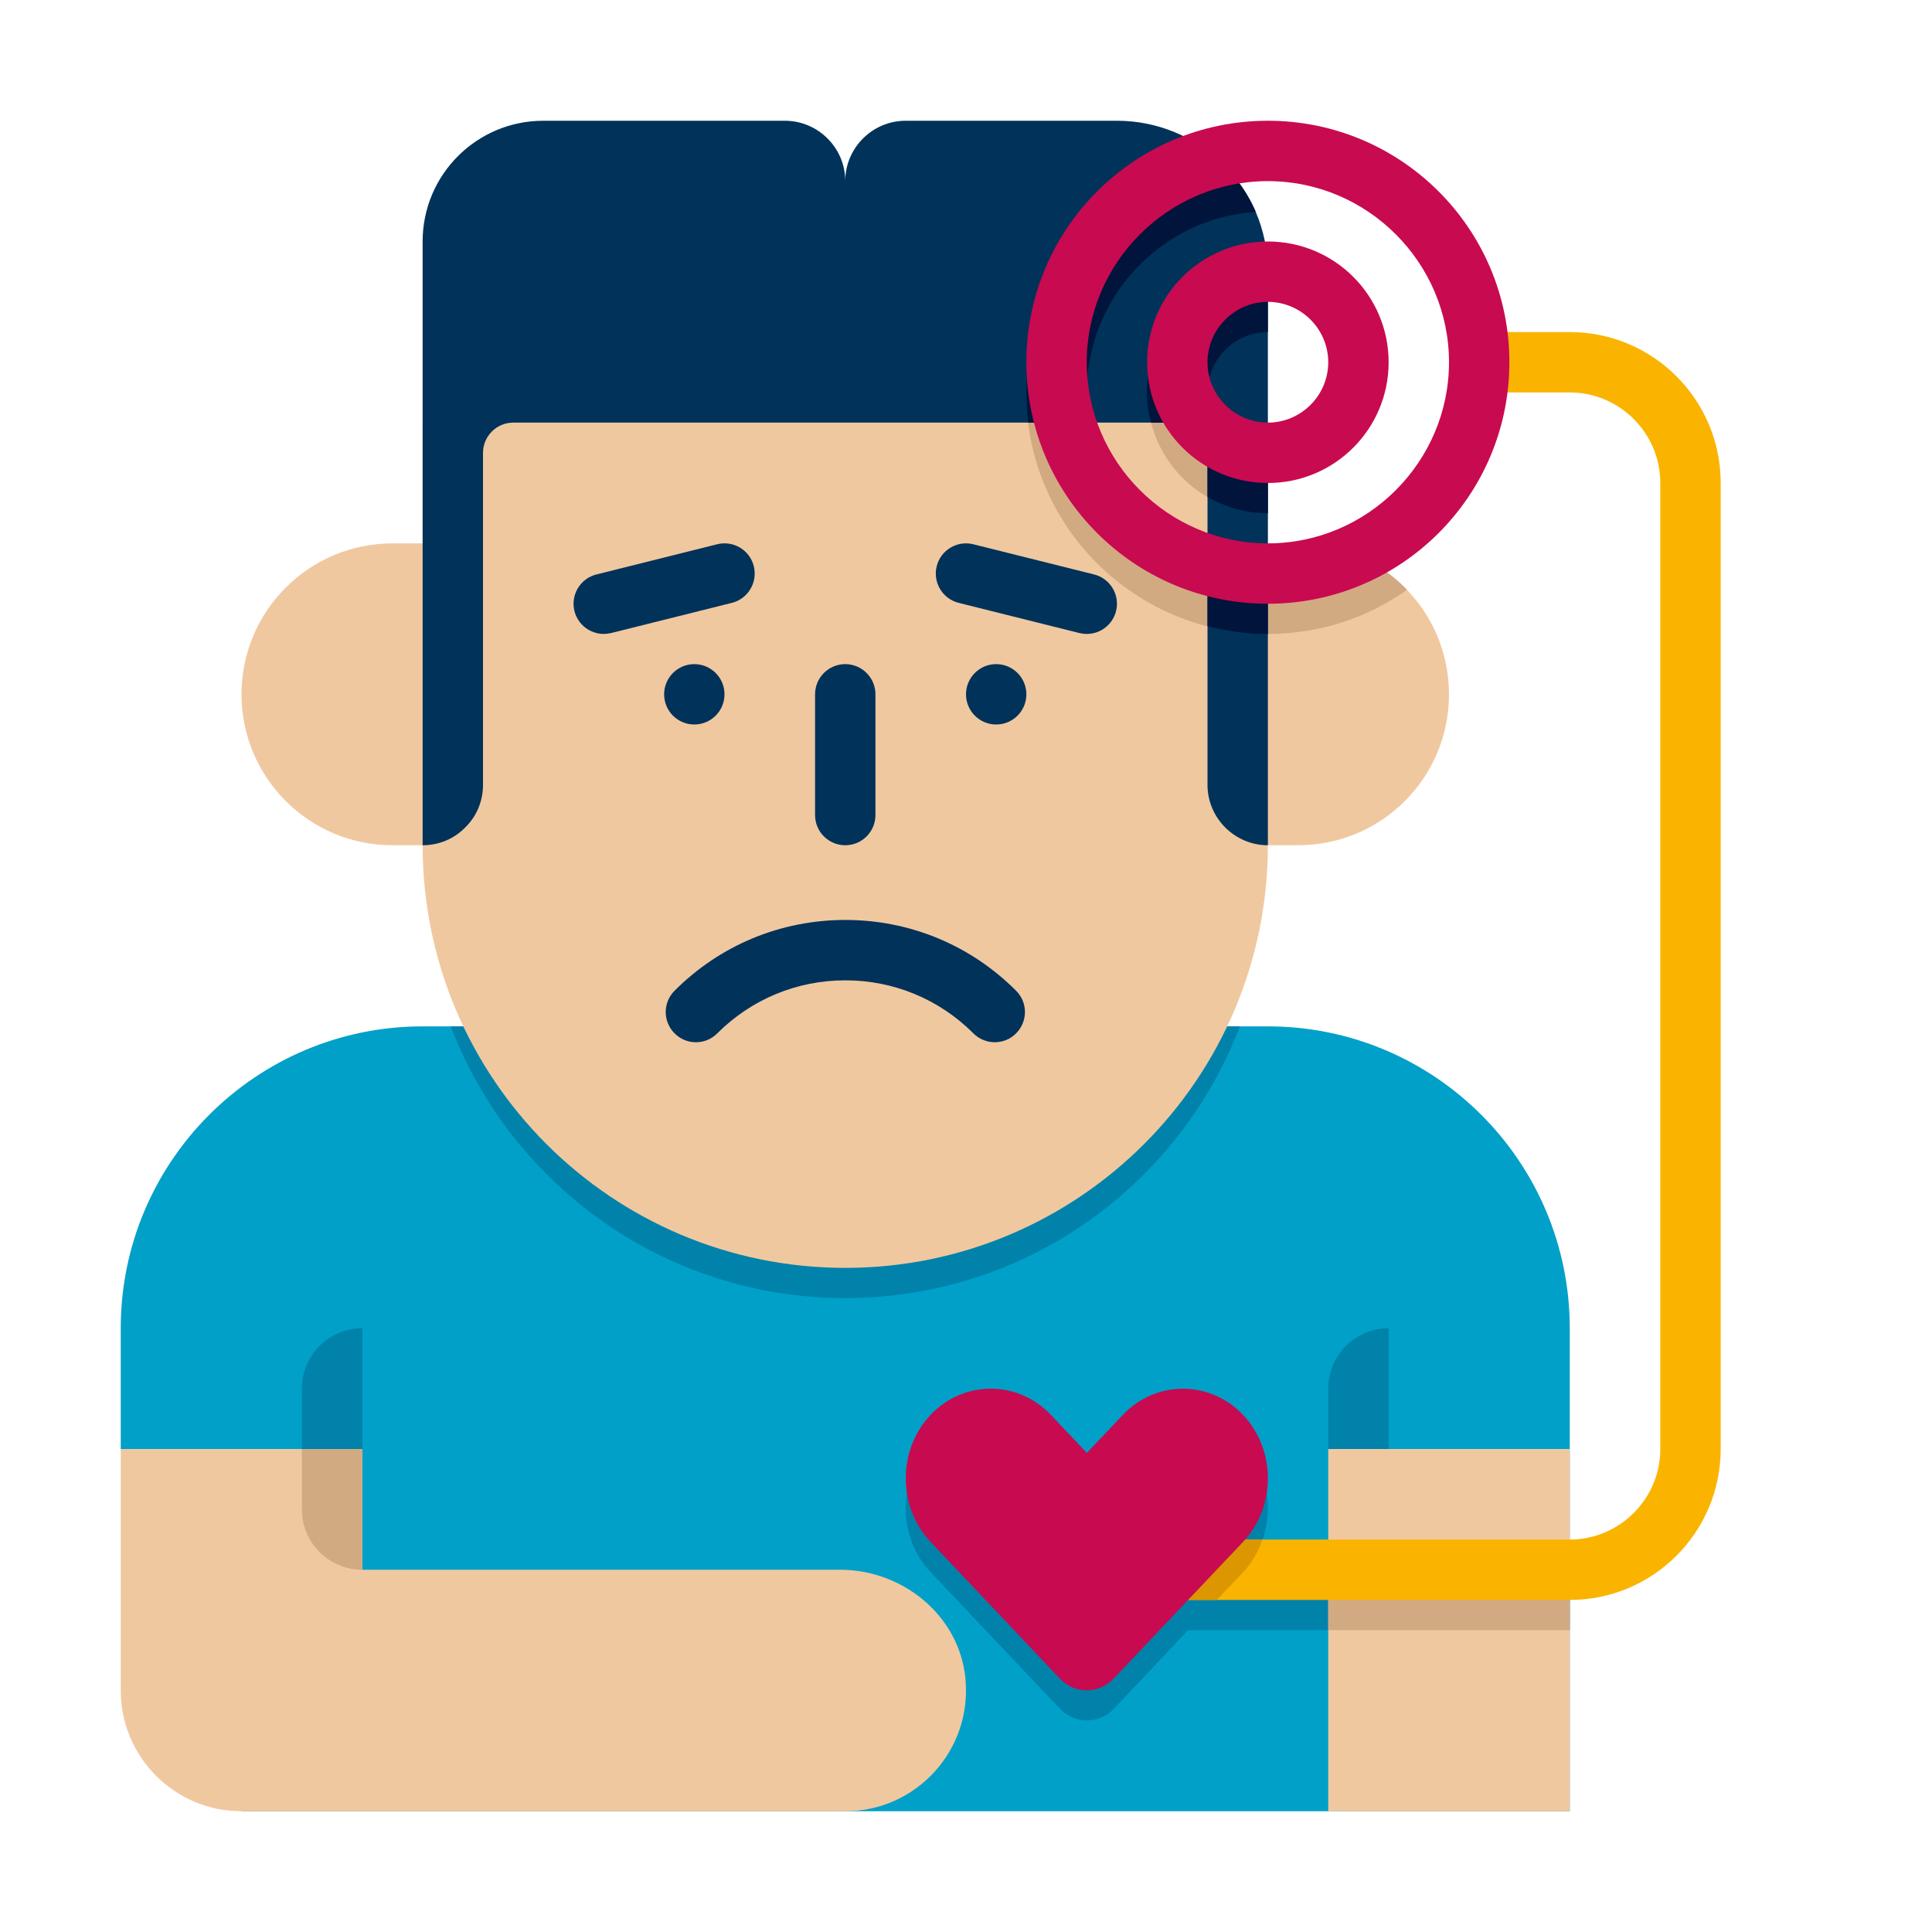
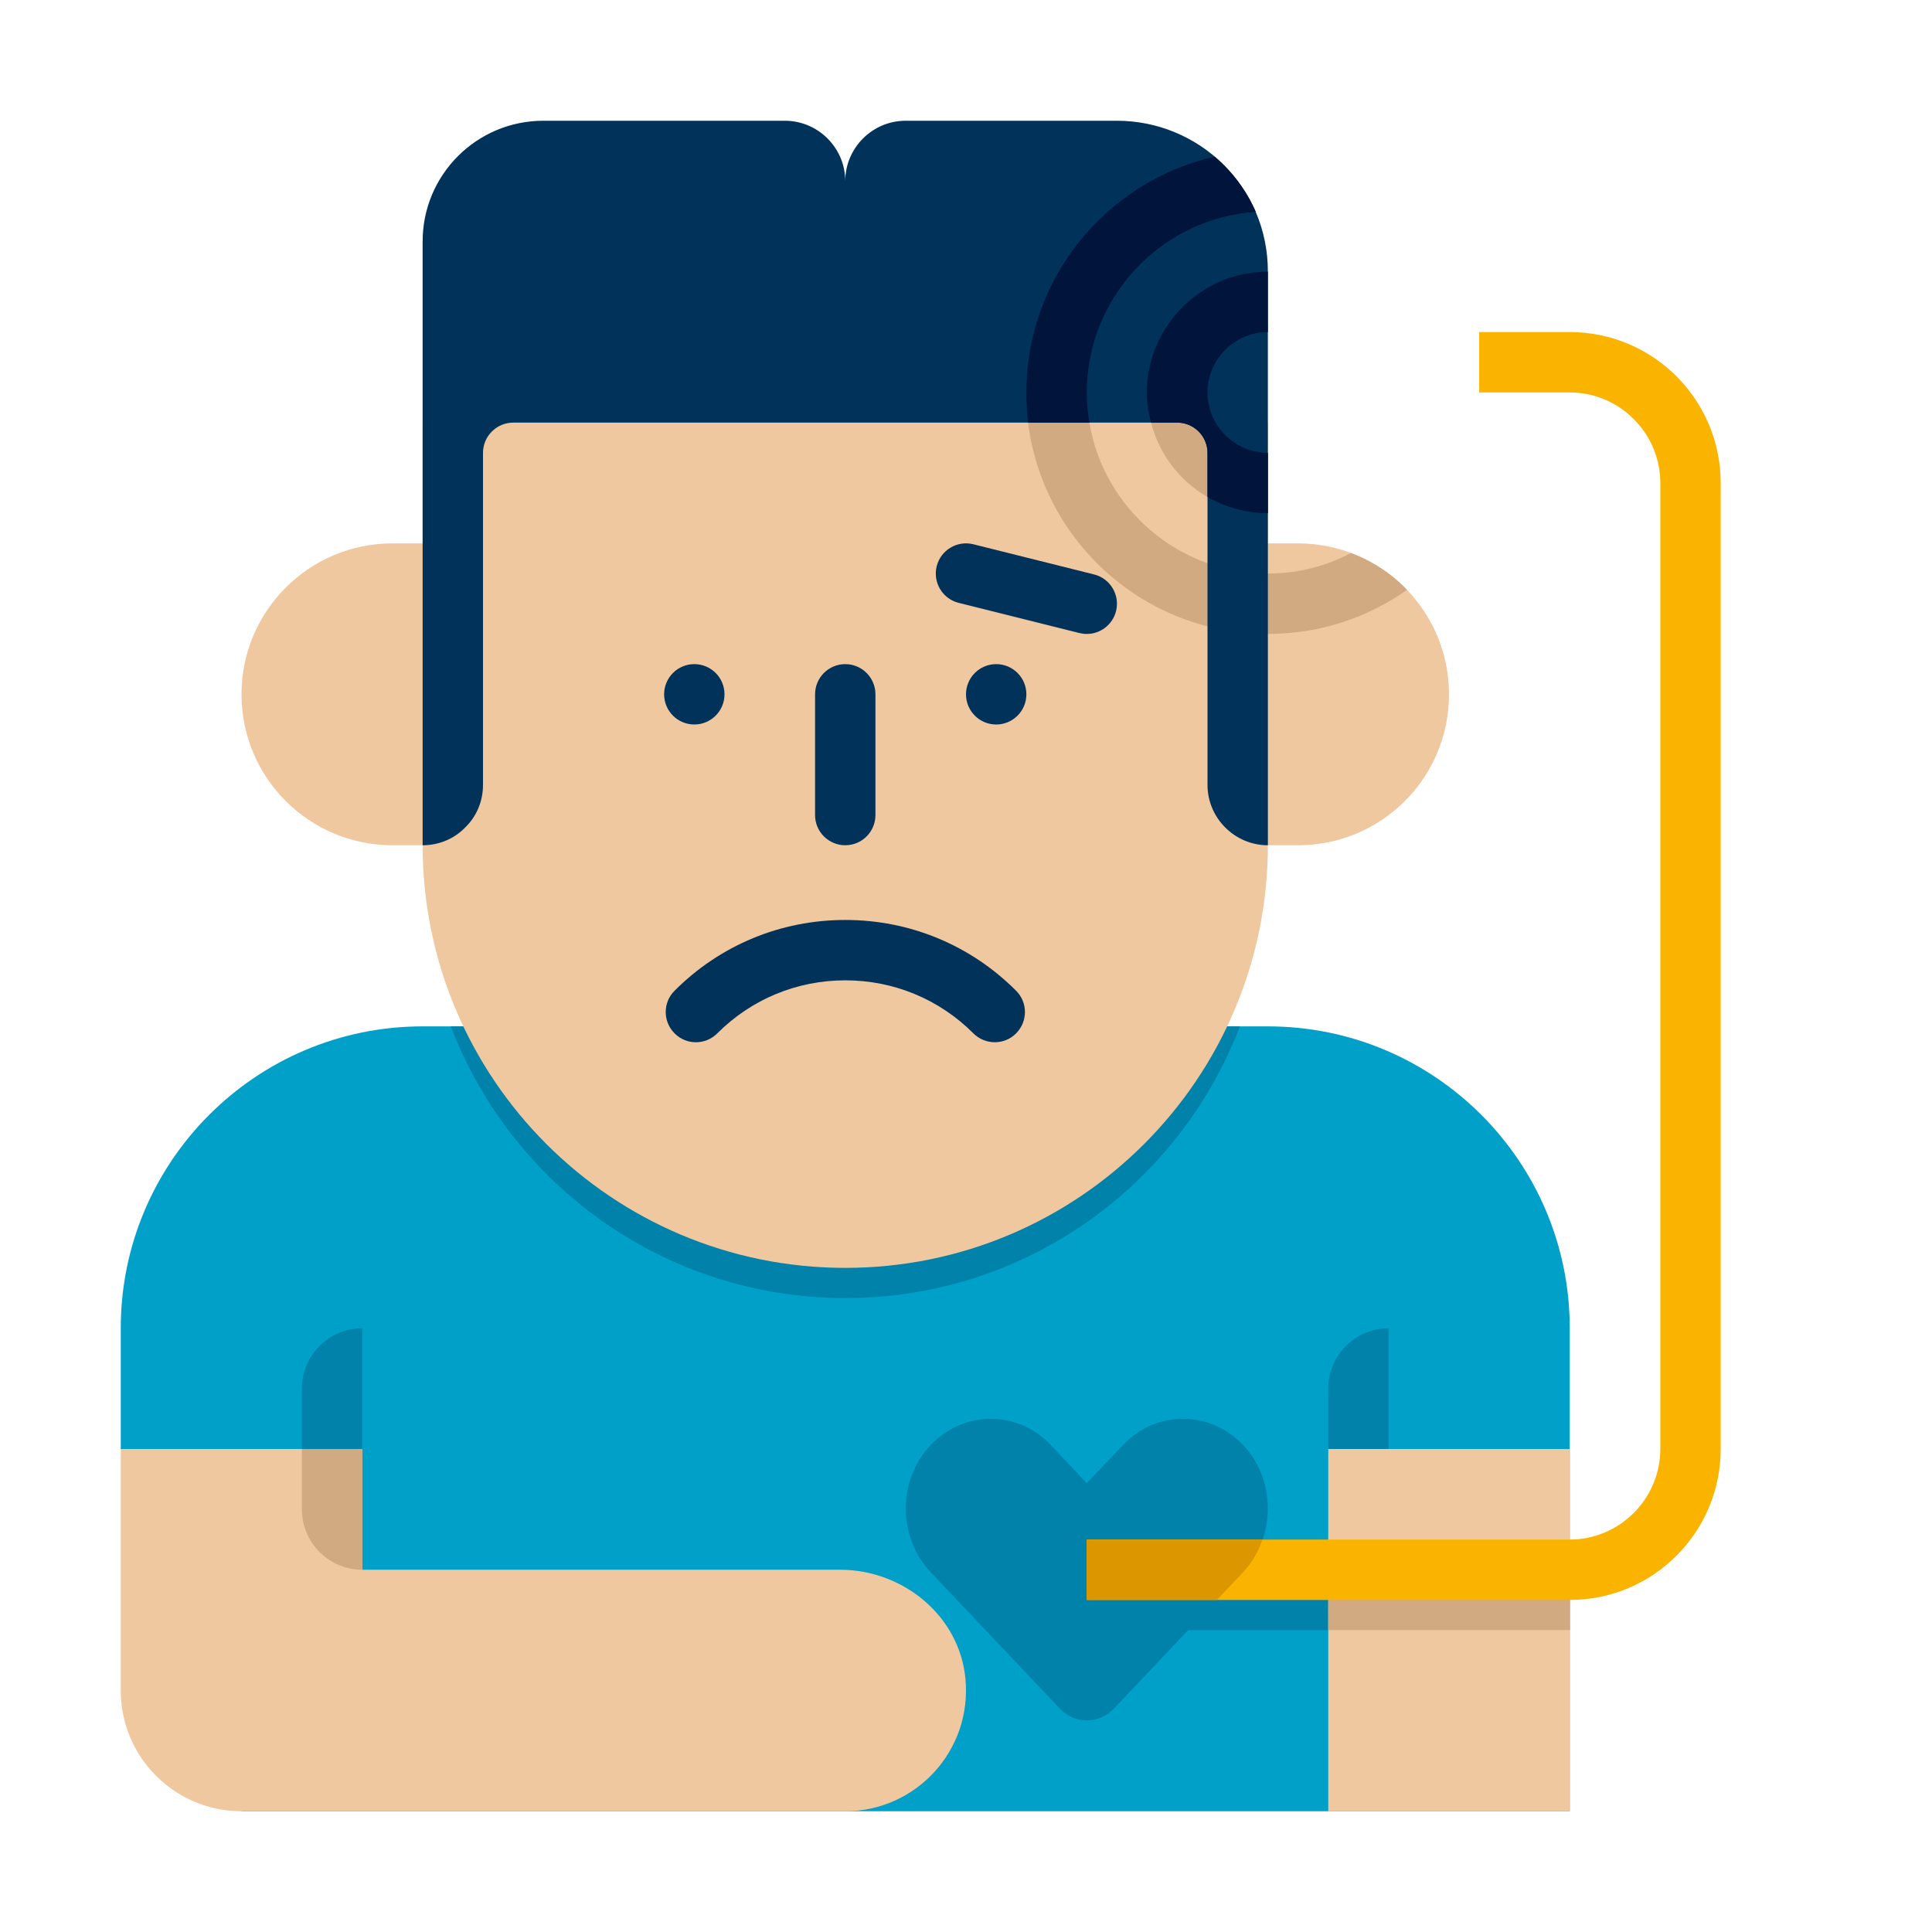
<svg xmlns="http://www.w3.org/2000/svg" width="24" height="24" viewBox="0 0 24 24" fill="none">
  <path d="M19.5 16.5V22.5H3V18H1.5V16.5C1.5 14.43 3.18 12.75 5.25 12.75H15.75C17.82 12.75 19.5 14.43 19.5 16.5Z" fill="#00A0C8" />
  <path d="M15.402 12.75C14.648 14.723 12.74 16.125 10.501 16.125C8.262 16.125 6.353 14.723 5.6 12.75H15.402Z" fill="#0082AA" />
-   <path d="M16.125 6.75H15.75V5.25H5.25V6.75H4.875C3.84 6.75 3 7.59 3 8.625C3 9.66 3.84 10.5 4.875 10.5H5.25C5.25 13.399 7.601 15.75 10.5 15.75C13.399 15.75 15.75 13.399 15.75 10.5H16.125C17.16 10.5 18 9.664 18 8.625C18 7.581 17.151 6.75 16.125 6.75Z" fill="#F0C8A0" />
+   <path d="M16.125 6.75H15.75V5.25H5.25V6.75H4.875C3.84 6.75 3 7.59 3 8.625C3 9.66 3.84 10.5 4.875 10.5H5.25C5.25 13.399 7.601 15.75 10.5 15.75C13.399 15.75 15.75 13.399 15.75 10.5H16.125C17.16 10.5 18 9.664 18 8.625C18 7.581 17.151 6.75 16.125 6.75" fill="#F0C8A0" />
  <path d="M19.5 19.5V20.25H14.76L13.834 21.229C13.65 21.42 13.35 21.42 13.166 21.225L11.561 19.53C11.149 19.095 11.149 18.383 11.561 17.951C11.974 17.516 12.645 17.516 13.054 17.951L13.5 18.424L13.95 17.951C14.359 17.516 15.03 17.516 15.443 17.951C15.844 18.375 15.851 19.065 15.465 19.5H19.5Z" fill="#0082AA" />
  <path d="M16.5 18H19.5V22.5H16.5V18Z" fill="#F0C8A0" />
  <path d="M16.5 19.5H19.5V20.25H16.5V19.5Z" fill="#D2AA82" />
  <path d="M16.781 6.87C16.47 7.035 16.121 7.125 15.75 7.125C15.488 7.125 15.232 7.08 15 6.994V7.781C15.24 7.841 15.491 7.875 15.75 7.875C16.395 7.875 16.991 7.673 17.479 7.327C17.284 7.125 17.047 6.968 16.781 6.87Z" fill="#D2AA82" />
  <path d="M15.101 5.25H14.299C14.464 5.899 15.053 6.375 15.75 6.375V5.625C15.473 5.625 15.233 5.475 15.101 5.25Z" fill="#D2AA82" />
  <path d="M13.533 5.25H12.771C12.955 6.731 14.219 7.875 15.749 7.875V7.125C14.639 7.125 13.709 6.311 13.533 5.25Z" fill="#D2AA82" />
  <path d="M10.5 10.5C10.293 10.5 10.125 10.332 10.125 10.125V8.625C10.125 8.418 10.293 8.25 10.5 8.25C10.707 8.25 10.875 8.418 10.875 8.625V10.125C10.875 10.332 10.707 10.5 10.5 10.5Z" fill="#00325A" />
  <path d="M12.357 12.947C12.261 12.947 12.165 12.91 12.092 12.837C11.667 12.412 11.102 12.178 10.501 12.178C9.9 12.178 9.335 12.412 8.91 12.837C8.763 12.984 8.526 12.984 8.38 12.837C8.233 12.69 8.233 12.453 8.38 12.307C8.946 11.74 9.7 11.428 10.501 11.428C11.302 11.428 12.056 11.74 12.622 12.307C12.769 12.453 12.769 12.69 12.622 12.837C12.549 12.911 12.453 12.947 12.357 12.947Z" fill="#00325A" />
  <path d="M8.625 9C8.832 9 9 8.832 9 8.625C9 8.418 8.832 8.25 8.625 8.25C8.418 8.25 8.25 8.418 8.25 8.625C8.25 8.832 8.418 9 8.625 9Z" fill="#00325A" />
  <path d="M12.375 9C12.582 9 12.75 8.832 12.75 8.625C12.75 8.418 12.582 8.25 12.375 8.25C12.168 8.25 12 8.418 12 8.625C12 8.832 12.168 9 12.375 9Z" fill="#00325A" />
  <path d="M13.501 7.875C13.47 7.875 13.44 7.871 13.409 7.864L11.909 7.489C11.708 7.439 11.586 7.235 11.636 7.034C11.686 6.833 11.891 6.711 12.091 6.761L13.591 7.136C13.792 7.186 13.914 7.39 13.864 7.591C13.821 7.761 13.669 7.875 13.501 7.875Z" fill="#00325A" />
-   <path d="M7.5 7.875C7.332 7.875 7.179 7.761 7.136 7.591C7.086 7.39 7.208 7.186 7.409 7.136L8.909 6.761C9.11 6.711 9.314 6.832 9.364 7.034C9.414 7.235 9.292 7.439 9.091 7.489L7.591 7.864C7.56 7.871 7.53 7.875 7.5 7.875Z" fill="#00325A" />
  <path d="M21.375 6V18C21.375 19.035 20.535 19.875 19.5 19.875H13.5V19.125H19.5C20.119 19.125 20.625 18.619 20.625 18V6C20.625 5.381 20.119 4.875 19.5 4.875H18.375V4.125H19.5C20.535 4.125 21.375 4.965 21.375 6Z" fill="#FAB400" />
  <path d="M15.682 19.125C15.634 19.271 15.555 19.41 15.443 19.53L15.116 19.875H13.5V19.125H15.682Z" fill="#DC9600" />
-   <path d="M11.56 19.154L13.166 20.852C13.35 21.046 13.65 21.046 13.834 20.852L15.441 19.155C15.852 18.721 15.853 18.011 15.442 17.577C15.031 17.143 14.359 17.142 13.948 17.577L13.501 18.048L13.054 17.576C12.644 17.142 11.971 17.142 11.56 17.576C11.149 18.009 11.149 18.72 11.56 19.154Z" fill="#C80A50" />
  <path d="M15.75 3.375V10.5C15.338 10.5 15 10.162 15 9.75V5.625C15 5.419 14.831 5.25 14.625 5.25H6.375C6.169 5.25 6 5.419 6 5.625V9.75C6 9.956 5.918 10.144 5.779 10.279C5.644 10.418 5.456 10.5 5.25 10.5V3C5.25 2.171 5.921 1.5 6.75 1.5H9.75C10.161 1.5 10.5 1.835 10.5 2.25C10.5 1.837 10.838 1.5 11.25 1.5H13.875C14.891 1.5 15.75 2.314 15.75 3.375Z" fill="#00325A" />
  <path d="M15.75 4.125V3.375C14.744 3.375 14.044 4.346 14.299 5.25H14.625C14.831 5.25 15 5.419 15 5.625V6.173C15.221 6.3 15.476 6.375 15.75 6.375V5.625C15.337 5.625 15 5.287 15 4.875C15 4.463 15.337 4.125 15.75 4.125Z" fill="#00143C" />
  <path d="M15.6 2.632C15.484 2.366 15.307 2.134 15.09 1.946C13.751 2.25 12.75 3.446 12.75 4.875C12.75 5.002 12.758 5.126 12.773 5.25H13.534C13.511 5.126 13.5 5.002 13.5 4.875C13.5 3.69 14.43 2.707 15.6 2.632Z" fill="#00143C" />
-   <path d="M15 6.994V7.777C15.24 7.841 15.491 7.875 15.75 7.875V7.125C15.488 7.125 15.236 7.08 15 6.994Z" fill="#00143C" />
-   <path d="M15.75 3C14.921 3 14.25 3.671 14.25 4.5C14.25 5.329 14.921 6 15.75 6C16.579 6 17.25 5.329 17.25 4.5C17.25 3.671 16.579 3 15.75 3ZM15.75 5.25C15.338 5.25 15 4.912 15 4.5C15 4.088 15.338 3.75 15.75 3.75C16.163 3.75 16.5 4.088 16.5 4.5C16.5 4.912 16.163 5.25 15.75 5.25Z" fill="#C80A50" />
-   <path d="M15.75 1.5C14.092 1.5 12.75 2.842 12.75 4.5C12.75 6.157 14.092 7.5 15.75 7.5C17.407 7.5 18.75 6.157 18.75 4.5C18.75 2.842 17.407 1.5 15.75 1.5ZM15.75 6.75C14.512 6.75 13.5 5.737 13.5 4.5C13.5 3.263 14.512 2.25 15.75 2.25C16.988 2.25 18 3.263 18 4.5C18 5.737 16.988 6.75 15.75 6.75Z" fill="#C80A50" />
  <path d="M10.435 19.5H4.5V18H1.5V21C1.5 21.828 2.172 22.5 3 22.5H10.5C11.377 22.5 12.078 21.747 11.993 20.853C11.919 20.073 11.219 19.5 10.435 19.5Z" fill="#F0C8A0" />
  <path d="M4.5 18H3.75V17.25C3.75 16.836 4.086 16.5 4.5 16.5V18Z" fill="#0082AA" />
  <path d="M17.25 18H16.5V17.25C16.5 16.836 16.836 16.5 17.25 16.5V18Z" fill="#0082AA" />
  <path d="M4.5 18H3.75V18.75C3.75 19.164 4.086 19.5 4.5 19.5V18Z" fill="#D2AA82" />
</svg>